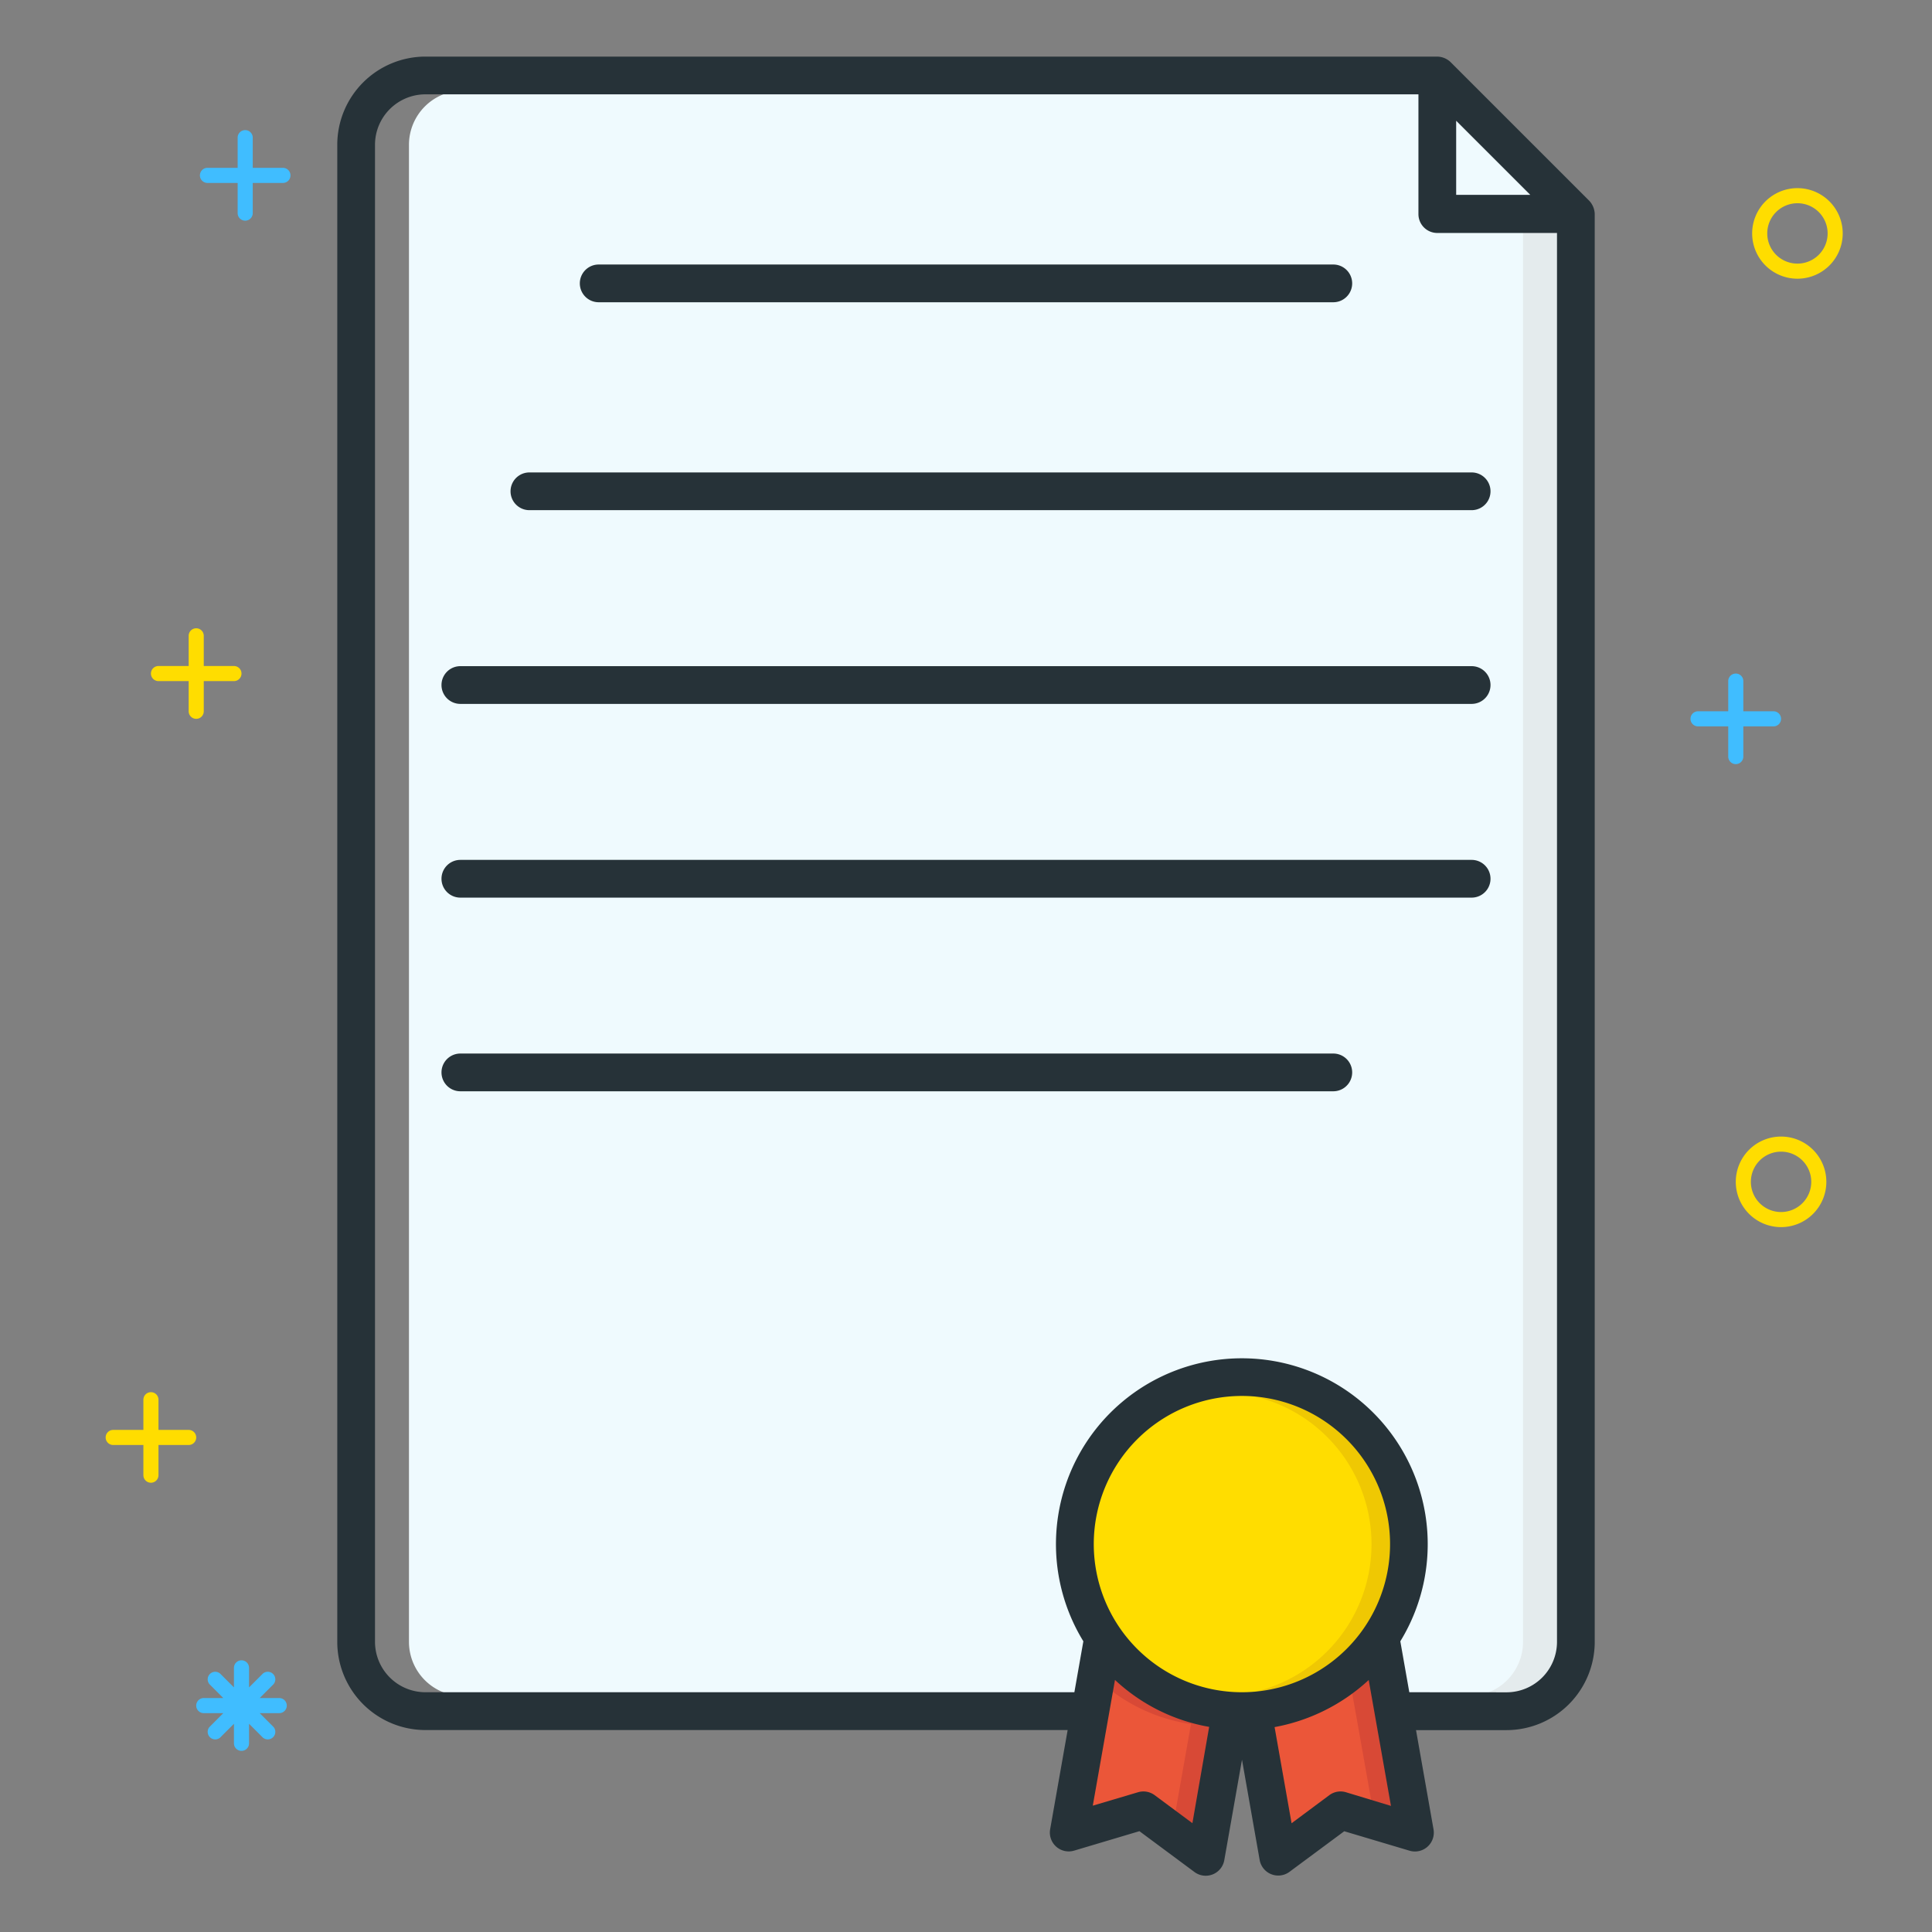
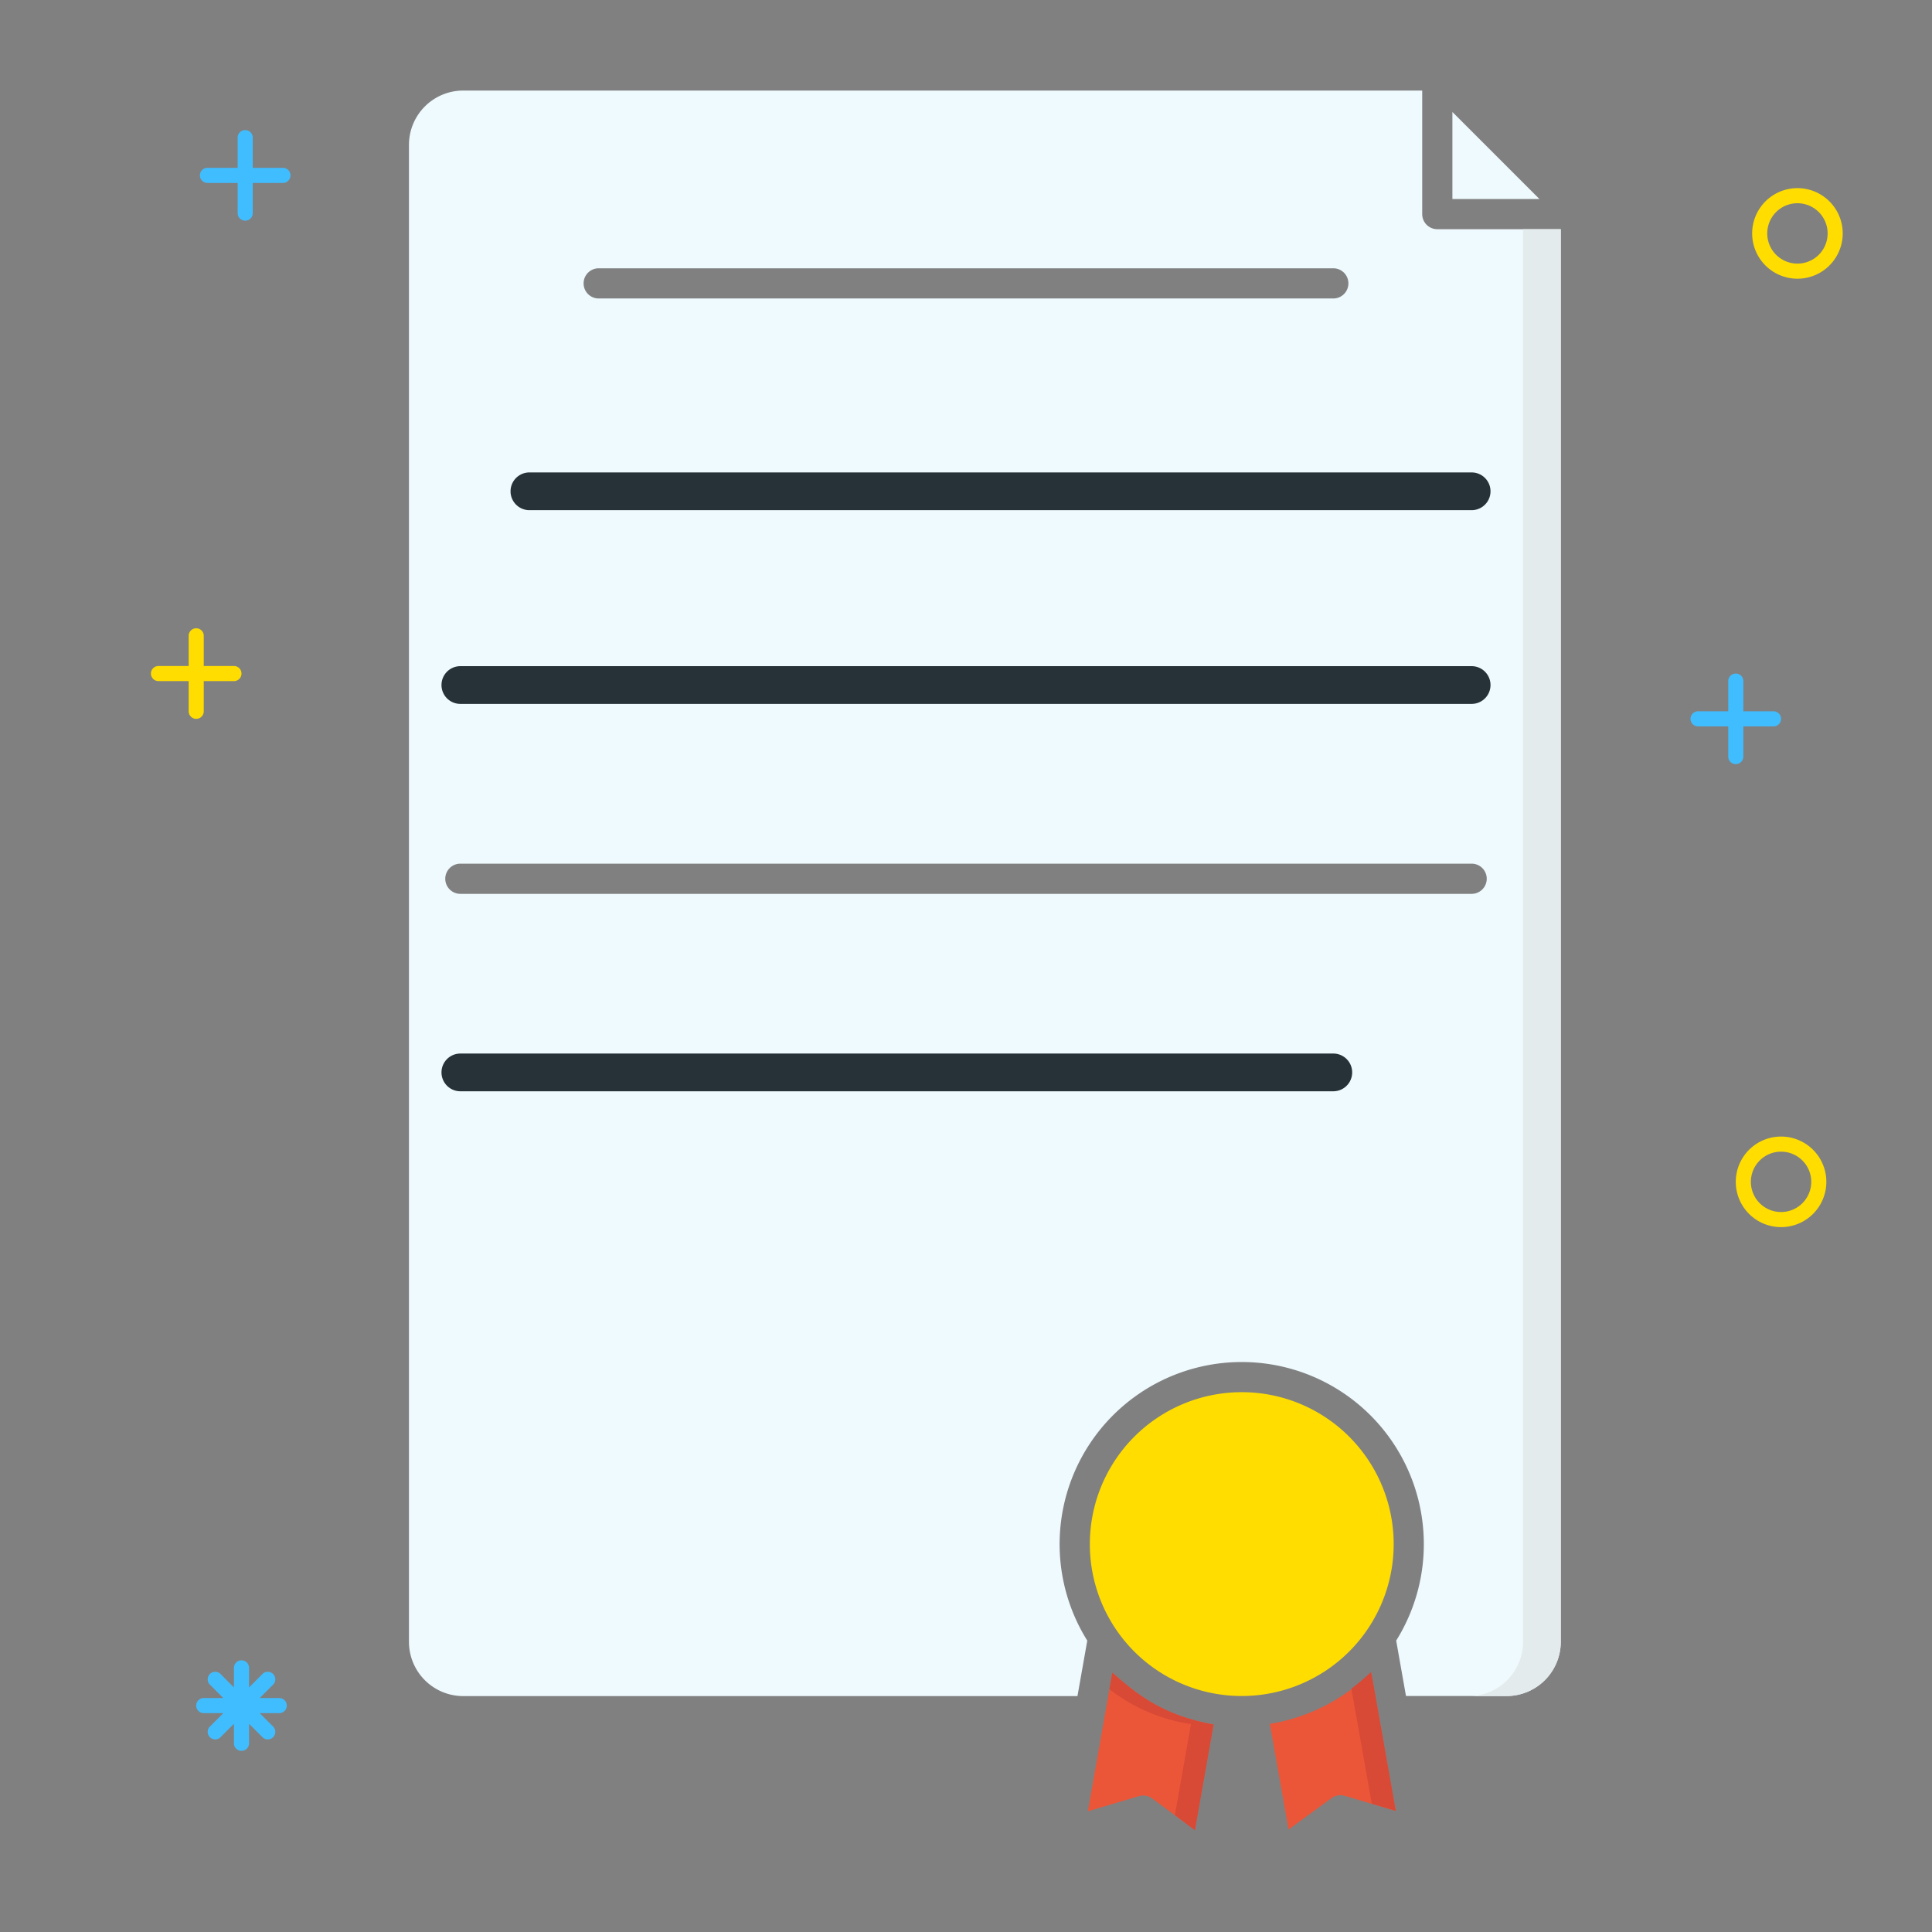
<svg xmlns="http://www.w3.org/2000/svg" data-name="Layer 1" id="Layer_1" viewBox="0 0 256 256">
  <rect x="0" y="0" width="256" height="256" fill="#808080" stroke="none" />
  <defs>
    <style>.cls-1{fill:#effafe;}.cls-2{fill:#fd0;}.cls-3{fill:#efc803;}.cls-4{fill:#e4ebed;}.cls-5{fill:#eb5639;}.cls-6{fill:#d84936;}.cls-7{fill:#263238;}.cls-8{fill:#40bdff;}</style>
  </defs>
  <title />
  <path class="cls-1" d="M185,217.38l1.3,7.35h13.32a7.19,7.19,0,0,0,7.19-7.19V30.37H190.45a2,2,0,0,1-2-2V12H61.36a7.19,7.19,0,0,0-7.17,7.19V217.55a7.19,7.19,0,0,0,7.17,7.19h81.41l1.3-7.35a24.13,24.13,0,1,1,40.93,0ZM77.33,37.55a2,2,0,0,1,2-2h97.34a2,2,0,0,1,0,4H79.33A2,2,0,0,1,77.33,37.55ZM61,140.1H176.67a2,2,0,1,1,0,4H61a2,2,0,0,1,0-4ZM195,67.1H70.15a2,2,0,0,1,0-4H195a2,2,0,0,1,0,4Zm0,25.67H61a2,2,0,0,1,0-4H195a2,2,0,0,1,0,4ZM61,114.44H195a2,2,0,1,1,0,4H61a2,2,0,0,1,0-4Z" />
  <path class="cls-2" d="M164.54,224.73a20.13,20.13,0,1,0-20.13-20.13A20.11,20.11,0,0,0,164.54,224.73Z" />
-   <path class="cls-3" d="M164.54,184.47c-.51,0-1,0-1.5.08a20.11,20.11,0,0,1,0,40.12c.5,0,1,.08,1.5.08a20.13,20.13,0,1,0,0-40.27Z" />
  <path class="cls-4" d="M201.81,30.37V217.55a7.19,7.19,0,0,1-7.19,7.19h5a7.19,7.19,0,0,0,7.19-7.19V30.37Z" />
  <path class="cls-5" d="M176.42,238.27a2,2,0,0,1,1.76-.31l6.76,2-2.28-12.88h0c-.93-5.29-.76-4.33-1-5.49a24.58,24.58,0,0,1-13.4,6.83l2.48,14Z" />
  <path class="cls-5" d="M147.39,221.65,144.15,240l6.76-2a2,2,0,0,1,1.76.31l5.66,4.19,2.47-14C154.08,227.28,150.76,224.6,147.39,221.65Z" />
  <path class="cls-6" d="M179.66,227.09h0L181.77,239l3.17.94-2.28-12.88h0c-.93-5.29-.76-4.33-1-5.49a33.52,33.52,0,0,1-2.6,2.19Z" />
  <path class="cls-6" d="M147.39,221.65l-.38,2.18a23.08,23.08,0,0,0,10.8,4.62l-2.13,12.06,2.65,2,2.47-14C154.08,227.28,150.76,224.6,147.39,221.65Z" />
  <polygon class="cls-1" points="192.45 26.37 203.98 26.37 192.45 14.84 192.45 26.37" />
-   <path class="cls-7" d="M211.31,217.55V28.37a2.66,2.66,0,0,0-.73-1.77L192.21,8.23a2.61,2.61,0,0,0-1.77-.73H56.36A11.69,11.69,0,0,0,44.69,19.19V217.55a11.69,11.69,0,0,0,11.67,11.69h85.11l-2.32,13.15a2.5,2.5,0,0,0,3.17,2.83l8.66-2.58,7.25,5.38a2.5,2.5,0,0,0,4-1.57l2.34-13.28,2.34,13.28a2.5,2.5,0,0,0,3.95,1.58l7.26-5.38,8.66,2.58a2.5,2.5,0,0,0,3.17-2.83l-2.32-13.15h12A11.7,11.7,0,0,0,211.31,217.55ZM192.95,16l9.82,9.82h-9.82ZM158,241.58l-5-3.71a2.5,2.5,0,0,0-2.2-.39l-6,1.78,2.94-16.66,0,0a24.42,24.42,0,0,0,12.48,6.22Zm6.56-17.35a19.63,19.63,0,1,1,19.63-19.63A19.63,19.63,0,0,1,164.54,224.23Zm13.78,13.25a2.49,2.49,0,0,0-2.2.39l-5,3.72-2.25-12.74h0a25,25,0,0,0,12.47-6.24h0l2.95,16.68Zm8.4-13.25-1.19-6.75a24.63,24.63,0,1,0-42,0l-1.19,6.75h-86a6.69,6.69,0,0,1-6.67-6.69V19.19a6.69,6.69,0,0,1,6.67-6.69H187.95V28.37a2.5,2.5,0,0,0,2.5,2.5h15.86V217.55a6.69,6.69,0,0,1-6.69,6.69Z" />
-   <path class="cls-7" d="M79.33,40.05h97.34a2.5,2.5,0,0,0,0-5H79.33a2.5,2.5,0,0,0,0,5Z" />
  <path class="cls-7" d="M195,62.6H70.15a2.5,2.5,0,0,0,0,5H195a2.5,2.5,0,0,0,0-5Z" />
  <path class="cls-7" d="M195,88.27H61a2.5,2.5,0,0,0,0,5H195a2.5,2.5,0,0,0,0-5Z" />
-   <path class="cls-7" d="M195,113.94H61a2.5,2.5,0,0,0,0,5H195a2.5,2.5,0,1,0,0-5Z" />
  <path class="cls-7" d="M176.67,139.6H61a2.5,2.5,0,0,0,0,5H176.67a2.5,2.5,0,1,0,0-5Z" />
  <path class="cls-2" d="M31,88.25H27v-4a1,1,0,0,0-2,0v4H21a1,1,0,0,0,0,2h4v4a1,1,0,0,0,2,0v-4h4a1,1,0,0,0,0-2Z" />
-   <path class="cls-2" d="M25,189.47H21v-4a1,1,0,0,0-2,0v4H15a1,1,0,0,0,0,2h4v4a1,1,0,0,0,2,0v-4h4a1,1,0,0,0,0-2Z" />
  <path class="cls-8" d="M37.49,22.24h-4v-4a1,1,0,0,0-2,0v4h-4a1,1,0,0,0,0,2h4v4a1,1,0,0,0,2,0v-4h4a1,1,0,0,0,0-2Z" />
  <path class="cls-8" d="M235,94.25h-4v-4a1,1,0,0,0-2,0v4h-4a1,1,0,0,0,0,2h4v4a1,1,0,0,0,2,0v-4h4a1,1,0,0,0,0-2Z" />
  <path class="cls-2" d="M236,162.6a6,6,0,1,1,6-6A6,6,0,0,1,236,162.6Zm0-10a4,4,0,1,0,4,4A4,4,0,0,0,236,152.6Z" />
  <path class="cls-2" d="M238.17,36.93a6,6,0,1,1,6-6A6,6,0,0,1,238.17,36.93Zm0-10a4,4,0,1,0,4,4A4,4,0,0,0,238.17,26.93Z" />
  <path class="cls-8" d="M37,225H34.41l1.83-1.83a1,1,0,0,0-1.41-1.41L33,223.59V221a1,1,0,0,0-2,0v2.59l-1.83-1.83a1,1,0,0,0-1.41,1.41L29.59,225H27a1,1,0,0,0,0,2h2.59l-1.83,1.83a1,1,0,0,0,1.41,1.41L31,228.41V231a1,1,0,0,0,2,0v-2.59l1.83,1.83a1,1,0,0,0,1.41-1.41L34.41,227H37a1,1,0,0,0,0-2Z" />
</svg>